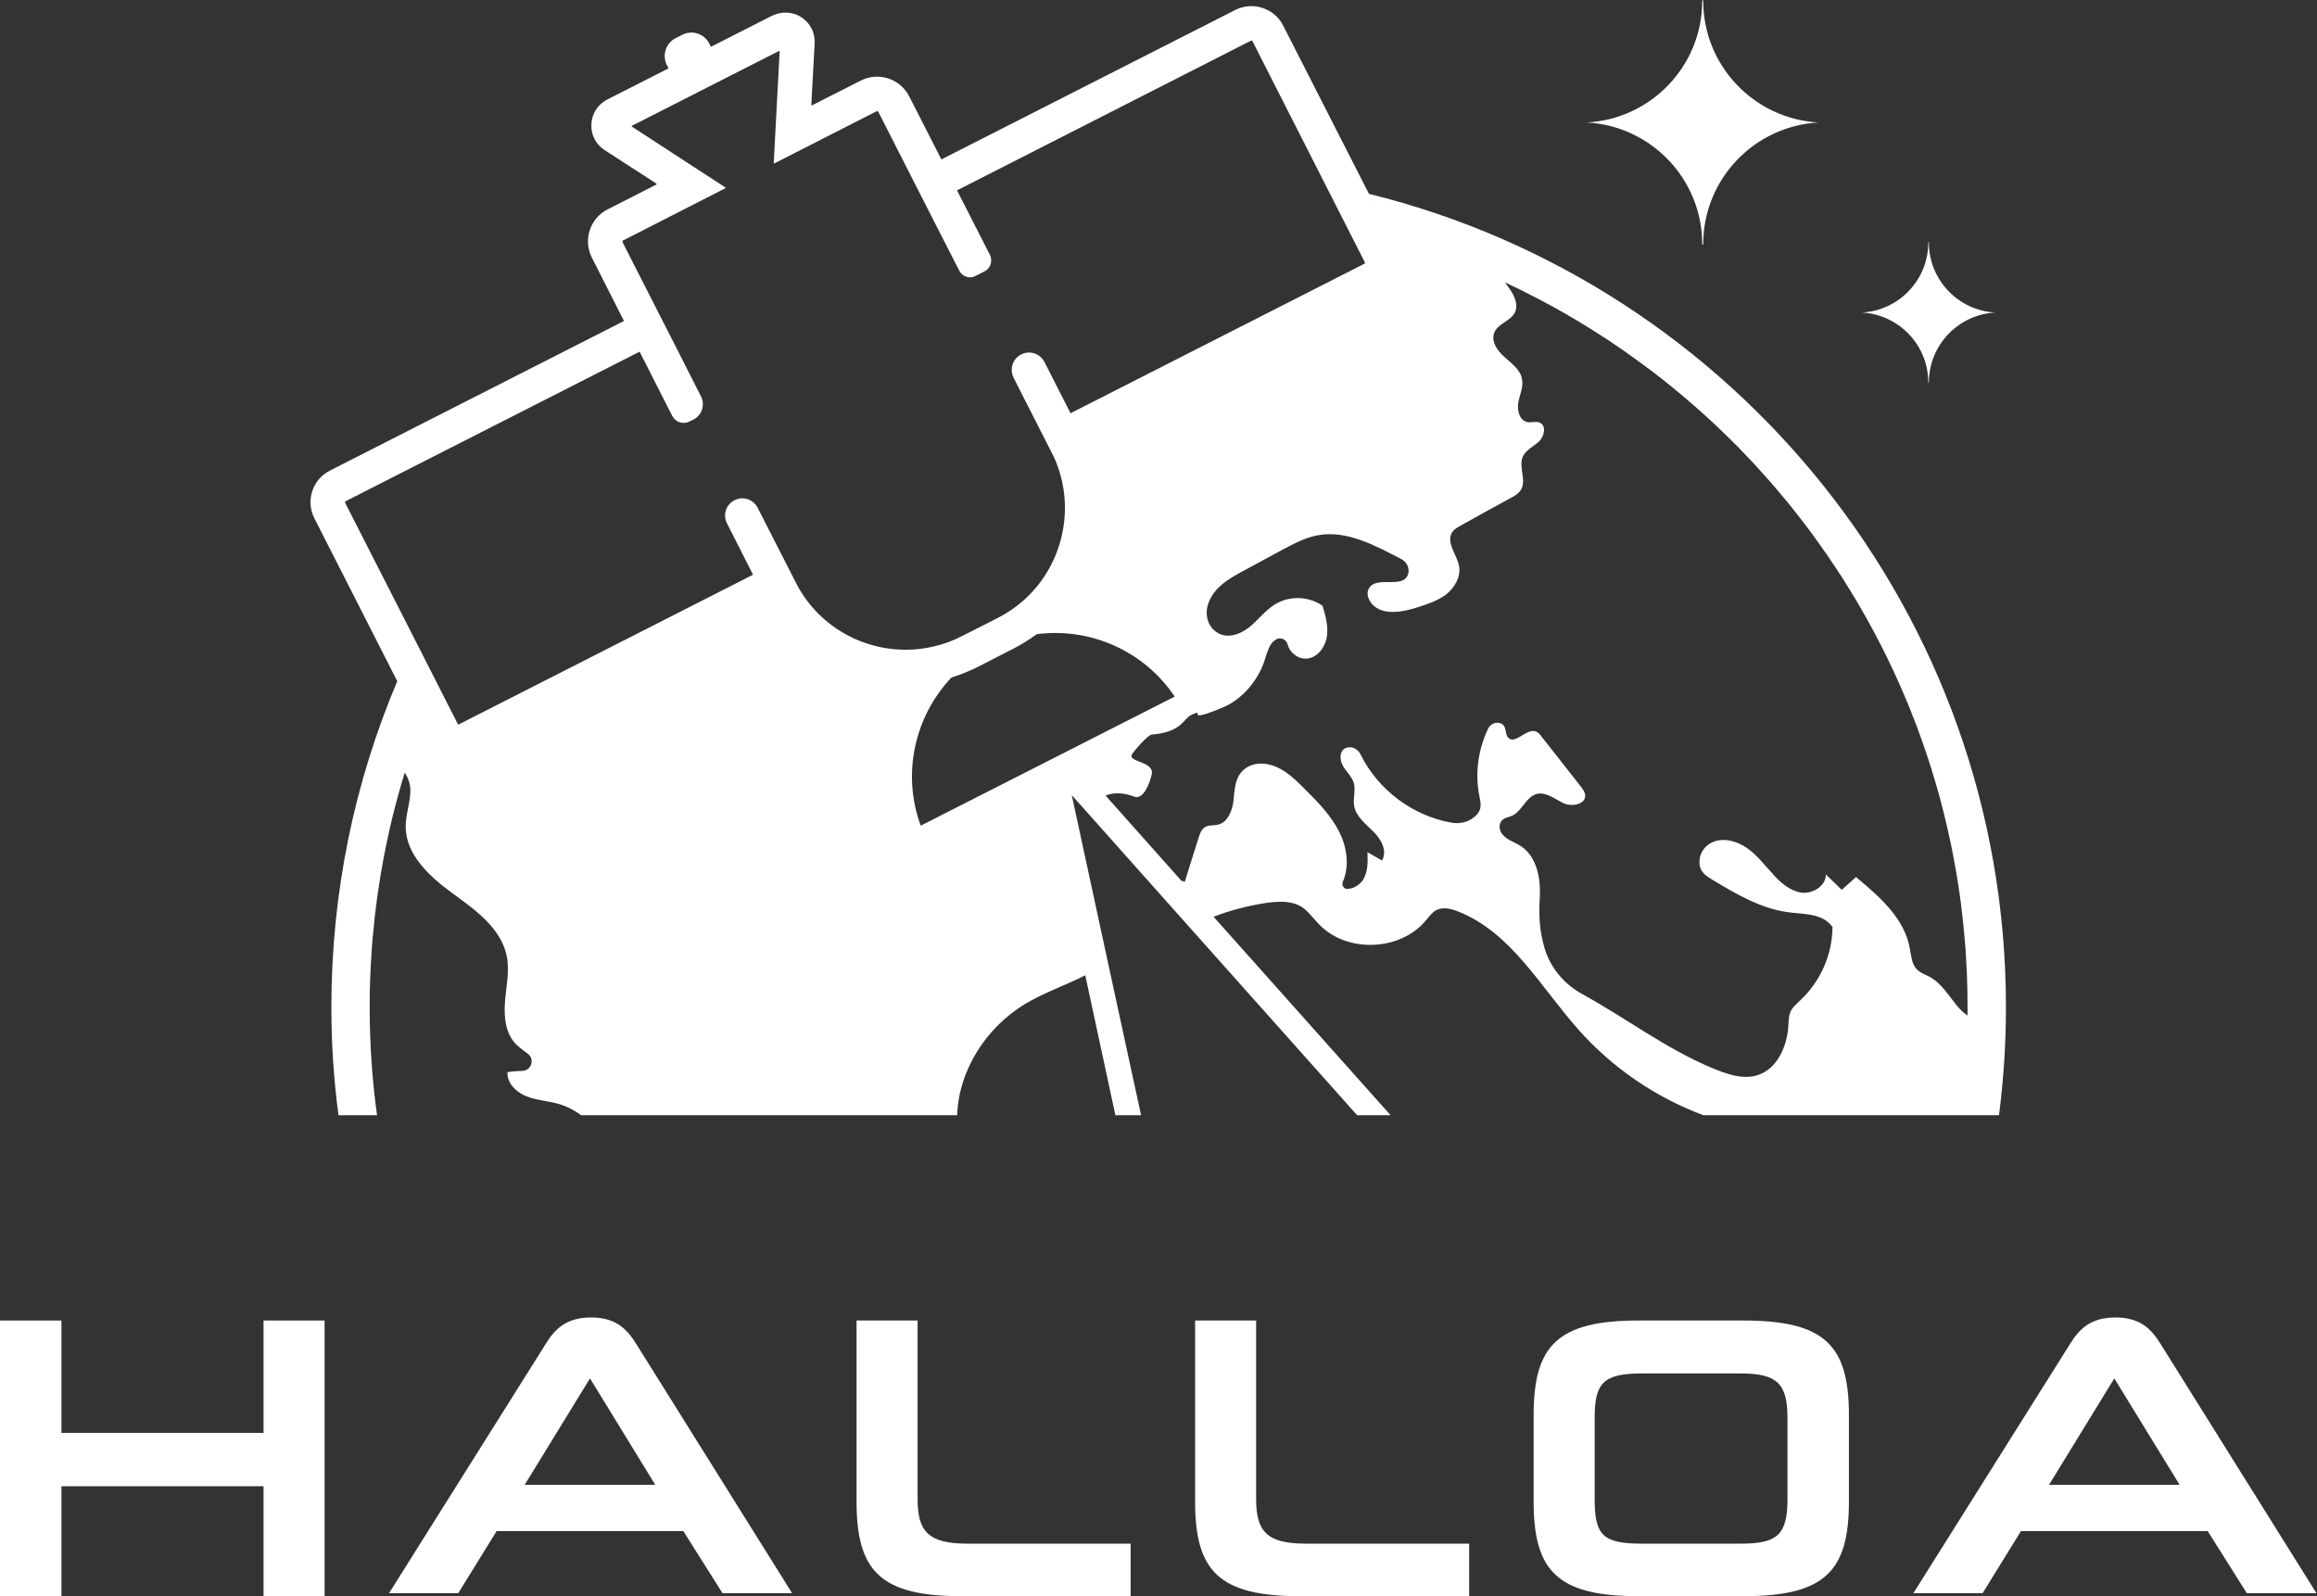
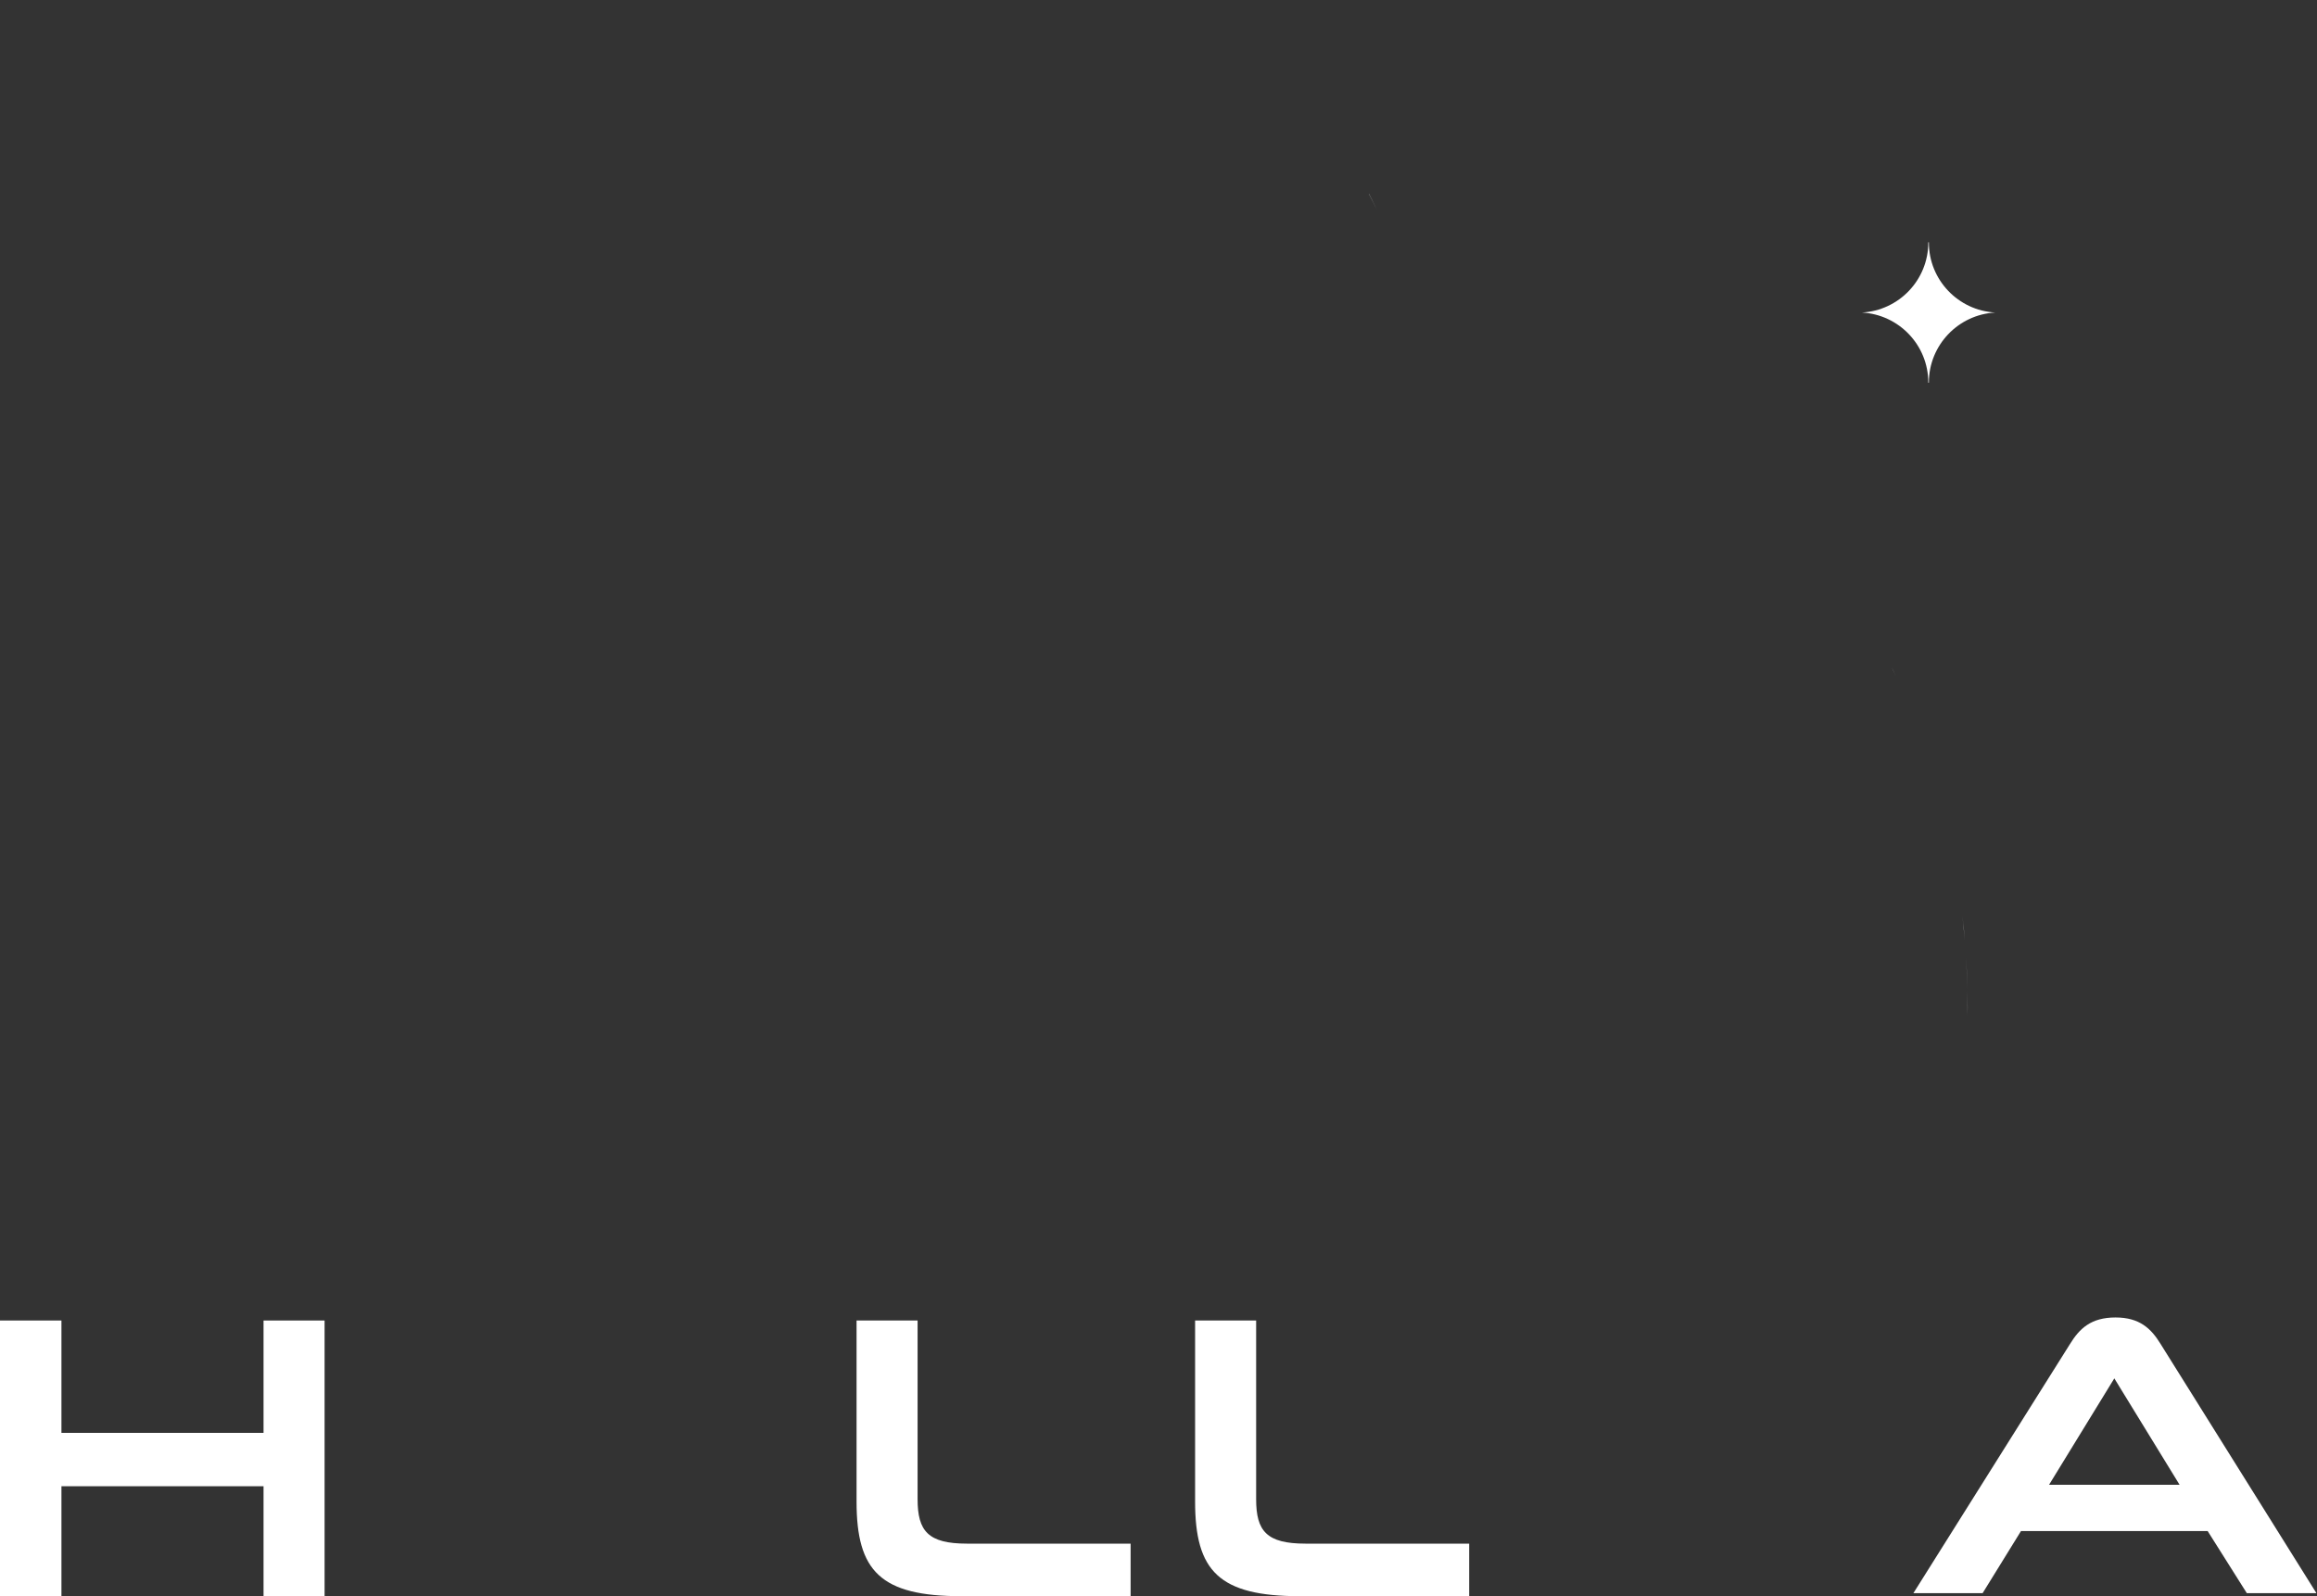
<svg xmlns="http://www.w3.org/2000/svg" id="svg2" xml:space="preserve" width="377.363" height="259.959" viewBox="0 0 377.363 259.959">
  <rect x="0" y="0" width="377.363" height="259.959" fill="#333333" stroke="none" />
  <defs id="defs6" />
  <g id="g8" transform="matrix(1.333,0,0,-1.333,0,259.957)">
    <g id="g10" transform="scale(0.1)">
      <path d="M 321.996,-0.012 V 134.328 H 75.07 V -0.012 H 0 V 336.809 H 75.07 V 199.52 H 321.996 v 137.289 h 74.582 V -0.012 h -74.582" style="fill:#ffffff;fill-opacity:1;fill-rule:nonzero;stroke:none" id="path12" />
-       <path d="m 641.105,136.121 h 159.469 l -79.73,129.981 z M 834.883,79.57 H 606.797 L 559.922,3.699 H 475.355 L 666.723,308.141 c 11.59,18.847 25.605,32.379 55.562,32.379 29.485,0 43.496,-13.532 55.094,-32.379 L 967.77,3.699 H 882.727 L 834.883,79.57" style="fill:#ffffff;fill-opacity:1;fill-rule:nonzero;stroke:none" id="path14" />
      <path d="m 1174.96,-0.012 c -99.27,0 -128.41,30.641 -128.41,115.571 v 221.25 h 74.57 V 118.531 c 0,-39.019 12.85,-54.332 60.26,-54.332 H 1381.4 V -0.012 h -206.44" style="fill:#ffffff;fill-opacity:1;fill-rule:nonzero;stroke:none" id="path16" />
      <path d="m 1588.59,-0.012 c -99.27,0 -128.41,30.641 -128.41,115.571 v 221.25 h 74.58 V 118.531 c 0,-39.019 12.84,-54.332 60.25,-54.332 h 200.01 V -0.012 h -206.43" style="fill:#ffffff;fill-opacity:1;fill-rule:nonzero;stroke:none" id="path18" />
-       <path d="m 2183.96,217.801 c 0,41.98 -12.85,54.32 -56.8,54.32 h -121.49 c -47.41,0 -57.28,-12.34 -57.28,-54.32 v -99.27 c 0,-43.961 9.87,-54.332 57.28,-54.332 h 121.49 c 43.95,0 56.8,10.371 56.8,54.332 z M 2002.21,-0.012 c -99.26,0 -128.4,30.641 -128.4,115.571 V 221.25 c 0,84.941 29.14,115.559 128.4,115.559 h 127.92 c 99.75,0 128.89,-30.618 128.89,-115.559 V 115.559 c 0,-84.93 -29.14,-115.571 -128.89,-115.571 h -127.92" style="fill:#ffffff;fill-opacity:1;fill-rule:nonzero;stroke:none" id="path20" />
      <path d="m 2503.56,136.121 h 159.47 l -79.74,129.981 z M 2697.33,79.57 H 2469.26 L 2422.38,3.699 h -84.57 L 2529.17,308.141 c 11.6,18.847 25.62,32.379 55.58,32.379 29.47,0 43.49,-13.532 55.08,-32.379 L 2830.22,3.699 h -85.04 l -47.85,75.871" style="fill:#ffffff;fill-opacity:1;fill-rule:nonzero;stroke:none" id="path22" />
-       <path d="m 2221.94,1800.53 c -78.53,4.27 -140.95,69.13 -140.95,148.74 0,0.13 0.02,0.25 0.02,0.38 -0.21,0 -0.41,0.03 -0.62,0.03 -0.21,0 -0.41,-0.03 -0.62,-0.03 0,-0.13 0.02,-0.25 0.02,-0.38 0,-79.61 -62.42,-144.47 -140.95,-148.74 78.53,-4.29 140.96,-69.14 140.96,-148.74 0,-0.14 -0.02,-0.26 -0.02,-0.39 0.2,0 0.4,-0.03 0.61,-0.03 0.21,0 0.41,0.03 0.62,0.03 0,0.13 -0.02,0.25 -0.02,0.39 0,79.6 62.42,144.45 140.95,148.74" style="fill:#ffffff;fill-opacity:1;fill-rule:nonzero;stroke:none" id="path24" />
      <path d="m 2437.82,1568.33 c -45.2,2.46 -81.12,39.79 -81.12,85.61 0,0.07 0.01,0.15 0.01,0.22 -0.12,0 -0.24,0.02 -0.35,0.02 -0.13,0 -0.25,-0.02 -0.36,-0.02 0,-0.07 0.01,-0.15 0.01,-0.22 0,-45.82 -35.93,-83.15 -81.13,-85.61 45.21,-2.46 81.13,-39.79 81.13,-85.6 0,-0.08 -0.01,-0.16 -0.01,-0.23 0.11,0 0.23,-0.01 0.36,-0.01 0.11,0 0.23,0.01 0.35,0.01 0,0.08 -0.01,0.15 -0.01,0.23 0,45.81 35.93,83.14 81.12,85.6" style="fill:#ffffff;fill-opacity:1;fill-rule:nonzero;stroke:none" id="path26" />
      <path d="m 2397.57,831.891 c 1.3,-10 2.29,-20.11 3,-30.211 -0.6,6.808 -1.2,13.511 -1.9,20.211 -0.4,3.398 -0.7,6.699 -1.1,10 z m 6.2,-91.411 c -0.21,13.7 -0.8,27.399 -1.7,41.008 0.8,-13.609 1.4,-27.308 1.7,-41.008 z m 0.29,-20.589 c 0,6.89 -0.1,13.789 -0.29,20.589 0.1,-6.89 0.19,-13.699 0.19,-20.589 v -10.5 c 0.1,3.488 0.1,6.988 0.1,10.5 z m -731.39,993.399 h -0.1 l 10,-19.61 z" style="fill:#ffffff;fill-opacity:1;fill-rule:nonzero;stroke:none" id="path28" />
-       <path d="m 2403.96,709.391 c -4.79,3.191 -8.99,7.39 -12.69,11.699 -10.21,12.398 -18.8,27.191 -32.71,35.09 -5.99,3.402 -12.69,5.308 -17.19,10.308 -5.71,6.391 -6.2,16.094 -7.9,24.602 -6.3,36.789 -37.1,63.801 -65.8,87.5 l -17.41,-15.61 -19.39,18.801 c 0,-14.39 -16.41,-24.199 -30.61,-22.101 -13.89,2.5 -25.4,12.5 -34.69,23.3 -10,10.61 -19.11,22.801 -31.2,31.2 -13.2,9.101 -31.1,13.699 -45.31,5.308 -7.79,-4.808 -12.69,-13.398 -12.69,-22.5 0,-12.008 8,-16.906 15.59,-21.508 30.4,-18.398 62.21,-36.992 97.5,-40.398 19.21,-1.992 38.3,-1.992 49.5,-17.5 -0.19,-33.703 -14.69,-66.594 -39.39,-89.602 -4.1,-4.101 -8.6,-7.601 -11.3,-12.691 -2.9,-5.707 -2.9,-12.707 -3.3,-19.109 -1.6,-24.59 -13.41,-51.391 -36.6,-59.289 -18.6,-6.411 -38.7,0.988 -56.91,8.589 -56.89,23.911 -103.7,60.211 -158.7,90.399 -21.99,12.211 -38.8,32.312 -45.69,56.203 -6.2,21.699 -7.1,39.199 -5.7,62.098 1.2,23.211 -3.9,49.699 -23.21,62.199 -7.9,5.301 -17.39,7.402 -23.19,15.301 -2.61,3.8 -3.6,8.91 -1.9,12.898 2.59,6.508 9.4,6.703 14.6,9.008 12.19,5.797 16.9,23.297 30.09,26.598 11.2,2.699 21.81,-6.196 32.31,-11.196 10.5,-5.101 27.9,-1.504 26.7,10 -0.5,3.895 -2.9,6.899 -5.21,10.098 -16.09,20.294 -31.99,40.894 -48.29,61.404 -1.6,2.39 -3.81,4.8 -6.71,6 -11.49,4.3 -25.29,-16.51 -33.69,-7.71 -5,5 -0.91,15 -10.2,17.9 -5.6,1.71 -11.8,-1.39 -14.4,-6.59 -12.21,-25.4 -16.31,-54.8 -10.8,-82.305 1.7,-8.797 4.3,-17.601 -6.41,-26.004 -7.69,-6.301 -17.79,-8.402 -27.29,-6.801 -47.8,8.305 -90.4,40.403 -111.6,83.8 -2.71,5.4 -8.5,9.01 -14.41,8.3 -11.49,-1.19 -11.7,-14.49 -6.89,-22.7 4.3,-7.4 11,-13.1 13.3,-20.993 2.39,-8.903 -1.2,-18.203 0.29,-27.5 2.1,-13.102 13.91,-22.106 23.41,-31.606 9.6,-9.301 17.7,-23.902 10.6,-35.402 l -17.7,10.109 c 0.5,-11.297 0.69,-23 -4.8,-32.808 -4.01,-6.899 -12.3,-12.192 -20.1,-12 -4,0 -6.91,4.601 -5.21,8.511 8.3,19.09 5.21,41.989 -4.1,60.59 -10.29,20.805 -26.99,37.606 -43.29,53.801 -13.1,13.208 -27,26.508 -46.1,29.708 -7.71,1.2 -15.8,0.19 -22.5,-3.5 -16.7,-9.7 -15.8,-27.106 -17.71,-42.602 -1.7,-12.004 -7.19,-25.208 -18.59,-27.997 -5.4,-1.41 -11.3,-0.211 -16.1,-3.113 -4.51,-2.687 -6.4,-8.398 -7.9,-13.398 -5.7,-17.692 -11.21,-35.399 -16.7,-53.301 -1.21,0.402 -2.6,0.902 -4.11,1.109 l -90.09,101.196 -2.6,3.101 c 11.2,4.399 23.4,2.899 34.9,-1.402 11.2,-4.297 19.1,16.305 21.5,27.407 3.1,15.89 -29.9,14.7 -24.2,24.19 2.7,4.4 19.1,23.71 24.2,24.2 37,3.01 38.5,19.4 47.99,23.81 20.61,10.1 -11.89,-11.91 39.01,9.4 23,9.8 40.9,30.79 49.69,54 2.71,7.7 4.41,15.49 8.4,22.3 1.41,2.29 3.3,4.49 5.51,5.9 5.5,4.39 13.4,1.49 15.29,-4.9 2.61,-10.6 13.4,-19.01 24.41,-17.6 12.69,1.69 21.8,14.19 23.7,26.89 1.8,12.61 -1.7,25.31 -5.3,37.5 -16.7,11.9 -40.71,12.7 -58.3,1.7 -11.3,-6.99 -19.91,-18.2 -30.1,-26.9 -12.5,-10.3 -30.9,-16.9 -44.3,-4.49 -8.1,7.39 -10.51,18.89 -7.9,29.4 6.09,22.29 26.09,33.5 45,43.6 15.5,8.59 31.3,16.89 47.1,25.49 13.59,7.2 27.39,14.61 42.6,17.4 35.5,6.61 70.5,-12.79 101.8,-28.9 6.9,-3.5 10.8,-11.49 8.6,-18.6 -6.01,-19.1 -39.9,-0.69 -48.3,-18.19 -2.1,-4.31 -1.2,-9.51 1.1,-13.9 11.1,-19.61 39.09,-15 59.8,-8.11 12,3.91 24.69,8.11 34.69,16.1 9.81,8.1 17.01,20.71 15.11,33.41 -2.61,14.6 -16.81,29.6 -8.41,42.1 2.61,3.9 6.71,5.89 10.51,8.1 20.6,11.5 41.09,22.79 61.7,34 4.3,2.39 8.8,5 11.49,9.3 7.41,11.49 -3.09,27.99 2.41,40.7 3.49,8.1 12.9,12.19 19.6,18.4 6.7,6.09 9.6,19.3 1.2,23.19 -4.81,2.01 -10.31,-0.3 -15.31,0.7 -9.79,2.11 -12.59,14.51 -10.99,24.11 1.89,9.5 6.49,19.09 4.5,28.69 -2.1,11.5 -12.7,18.81 -21.5,26.81 -8.8,7.59 -16.9,19.59 -12.01,30.39 4.91,10.7 19.91,13.5 24.91,24.11 4.29,8.8 -0.2,19.29 -5.71,27.5 -1.89,2.8 -4.29,5.99 -6.49,9.09 6.8,-3.2 13.5,-6.4 20.19,-9.7 6.7,-3.29 13.4,-6.7 20,-10.19 22.31,-11.61 44.11,-24.11 65.41,-37.5 4.8,-3.01 9.59,-6 14.4,-9.2 4.3,-2.7 8.5,-5.5 12.69,-8.41 4.2,-2.79 8.4,-5.7 12.6,-8.59 4.21,-2.91 8.3,-5.8 12.5,-8.91 4.1,-2.9 8.21,-5.89 12.31,-9 3.49,-2.5 7.1,-5.2 10.5,-7.79 2.99,-2.3 5.89,-4.5 8.9,-6.9 10.29,-8.01 20.29,-16.2 30.2,-24.61 3.09,-2.7 6.2,-5.29 9.29,-7.99 0.51,-0.41 1.01,-0.91 1.51,-1.3 8,-7 15.99,-14.2 23.8,-21.41 8.3,-7.79 16.5,-15.7 24.6,-23.79 3.79,-3.71 7.59,-7.5 11.2,-11.41 9.6,-9.89 19,-19.89 28,-30.19 5.7,-6.21 11.1,-12.6 16.5,-19 4.3,-5 8.59,-10.2 12.8,-15.3 13.69,-17.01 26.99,-34.41 39.49,-52.31 1.51,-1.99 2.9,-4 4.2,-5.99 2.01,-2.7 3.91,-5.4 5.61,-8.21 0.5,-0.69 0.99,-1.39 1.4,-2.1 2.59,-3.59 5,-7.19 7.3,-10.8 5.2,-7.7 10.1,-15.49 14.89,-23.4 4.9,-7.79 9.71,-15.8 14.31,-23.79 3.99,-6.9 7.9,-13.8 11.7,-20.8 3.7,-6.7 7.29,-13.4 10.7,-20.2 3.4,-6.5 6.7,-13 9.89,-19.6 0.11,-0.3 0.31,-0.61 0.4,-0.81 1.81,-3.79 3.61,-7.5 5.4,-11.29 0.61,-1.1 1.21,-2.3 1.7,-3.51 0.9,-2.19 1.91,-4.39 2.9,-6.49 3,-6.3 5.81,-12.71 8.51,-19.1 1.7,-3.8 3.3,-7.71 4.89,-11.5 0.8,-1.9 1.6,-3.71 2.31,-5.5 1.7,-3.9 3.2,-7.9 4.69,-11.91 0.31,-0.7 0.61,-1.3 0.81,-1.99 2,-4.91 3.9,-9.8 5.7,-14.8 0.3,-0.8 0.59,-1.5 0.8,-2.3 1,-2.61 2,-5.31 2.9,-7.9 1.3,-3.3 2.39,-6.5 3.5,-9.8 1.5,-4.4 3.1,-8.8 4.5,-13.3 1.6,-4.71 3.2,-9.51 4.7,-14.4 0,0 0,0 0,-0.11 1.5,-4.69 2.99,-9.49 4.4,-14.396 1,-3.2 1.89,-6.403 2.79,-9.598 1.01,-3.504 2,-7.102 3.01,-10.602 0.4,-1.3 0.8,-2.703 1.09,-4.097 1.21,-4.606 2.5,-9.203 3.61,-13.903 0.4,-1.601 0.8,-3.203 1.2,-4.804 0.8,-3.192 1.6,-6.399 2.29,-9.598 0.51,-1.992 1.01,-3.992 1.41,-5.992 1.49,-6.301 2.9,-12.602 4.2,-18.899 1.3,-6.312 2.6,-12.5 3.7,-18.812 1,-4.891 1.89,-9.789 2.7,-14.789 0.8,-4.602 1.6,-9.199 2.3,-13.899 0.8,-4.601 1.49,-9.203 2.1,-13.91 0.1,-0.191 0.1,-0.402 0.1,-0.59 0.59,-3.8 1.1,-7.711 1.6,-11.601 0.19,-1.508 0.4,-3 0.5,-4.602 0.5,-3.308 0.9,-6.699 1.2,-10.097 1.3,-10 2.29,-20.11 3,-30.211 0.7,-6.7 1.2,-13.399 1.5,-20.192 0.9,-13.609 1.49,-27.308 1.7,-41.008 0.19,-6.8 0.29,-13.699 0.29,-20.589 0,-3.512 0,-7.012 -0.1,-10.5 z M 1124.97,941.379 c -23.4,63.201 -7.5,133.601 37.7,181.211 l 0.1,-0.11 c 10.5,3.31 20.9,7.41 31,12.41 l 44.3,22.7 c 10.1,5.2 19.6,11.19 28.3,17.5 0,0.2 0,0.2 0,0.2 64.9,8.7 131.3,-20 168.89,-76.2 z M 977.066,1229.78 c -1.699,2.9 -3.398,5.71 -4.8,8.81 l -46.5,91.1 c -5.297,10.4 -17.899,14.69 -28.301,9.3 -10.496,-5.31 -14.598,-17.9 -9.199,-28.3 l 31.804,-62.7 -359.203,-182.7 c -0.699,-0.31 -1.504,-0.11 -1.695,0.6 l -38.106,75 -99.394,195 c -0.207,0.79 0,1.5 0.594,1.9 l 359.199,182.69 13.605,-26.7 v -0.1 l 26.297,-51.7 c 4,-7.69 13.301,-10.7 20.899,-6.89 l 5.199,2.59 c 10.203,5.2 14.207,17.91 9.101,28.01 l -27.699,54.6 -68.199,133.89 c -0.5,1 0,2.1 1.004,2.41 l 124.598,63.59 c 0.402,0.11 0.402,0.71 0,1 l -39.903,25.9 -74.301,48.4 c -0.601,0.41 -0.5,0.91 0,1.01 l 179.5,91.3 c 0.5,0.3 1.004,0 1.004,-0.5 l -4.703,-88.51 -2.5,-47.6 c -0.097,-0.49 0.5,-0.8 0.801,-0.59 l 124.602,63.5 c 1,0.39 2.2,0.2 2.5,-0.8 l 68.8,-135.2 29.9,-58.51 c 3.6,-7.3 12.6,-10.49 19.9,-6.6 l 11,5.61 c 7.4,3.69 10.2,12.69 6.7,20 l -25.9,50.79 -14.4,28.21 359.2,182.9 c 0.7,0.4 1.39,0 1.79,-0.6 l 102.31,-201.41 35,-68.79 c 0.4,-0.51 0,-1.3 -0.5,-1.71 l -359.1,-182.69 -31.91,62.69 c -5.39,10.31 -18.09,14.5 -28.39,9.1 -5.4,-2.6 -8.8,-7.19 -10.5,-12.19 -1.7,-5.2 -1.3,-10.8 1.2,-16.21 l 46.4,-91.2 c 1.6,-2.79 2.9,-6.09 4.4,-9.09 25.9,-61 8.5,-131.41 -40.5,-173.41 -8.8,-7.59 -18.9,-14.29 -29.6,-19.8 l -44.6,-22.59 c -10.7,-5.51 -22,-9.6 -33.6,-12.21 -62.7,-14.89 -129.9,12.21 -163.804,69.4 z m 695.604,483.51 9.9,-19.61 -10,19.61 v 0.1 l -104.81,205.6 c -10.89,21.3 -36.99,29.79 -58.49,19 l -359.1,-182.61 -39.2,76.9 c -11,21.71 -37.5,30.51 -59.3,19.4 l -59.701,-30.29 c -0.403,-0.3 -0.699,0 -0.699,0.59 l 4.097,75.5 c 0.602,12.9 -5.601,24.81 -16.402,31.7 -10.996,7.21 -25.195,7.21 -36.996,1.11 l -72.903,-37.1 c -0.199,-0.1 -0.699,0 -0.8,0.2 l -1.7,3.69 c -6.199,11.91 -20.8,16.81 -32.898,10.6 l -8.301,-4.2 c -11.898,-6 -16.5,-20.8 -10.699,-32.69 l 2.004,-3.5 c 0.098,-0.31 0,-0.8 -0.305,-0.9 l -74.398,-37.8 c -11.5,-5.91 -18.801,-17.1 -19.399,-30 -0.8,-12.8 5.297,-24.7 15.996,-31.71 l 63.5,-41.09 c 0.301,-0.41 0.301,-0.9 -0.097,-1.1 l -59.504,-30.31 c -21.797,-10.99 -30.297,-37.59 -19.199,-59.2 l 39.101,-77.2 -359.301,-182.8 c -21.296,-10.7 -29.898,-36.99 -18.894,-58.39 l 101.195,-198.91 c -51.801,-122.392 -80.5,-256.892 -80.5,-397.989 0,-44.809 2.903,-89.012 8.699,-132.313 h 47.102 c -6,43.301 -8.996,87.504 -8.996,132.313 0,12.5 0.191,25 0.695,37.398 0.203,6.09 0.5,12.102 0.899,18.191 0.402,7.102 0.906,14.2 1.402,21.2 0,0.308 0.098,0.5 0.098,0.8 0.304,4.411 0.601,8.899 1.203,13.301 1.097,12.598 2.5,25.207 4.199,37.598 0.598,5.211 1.297,10.402 2.199,15.609 3.602,24.692 8.199,49.102 13.699,73.192 2.602,11.699 5.5,23.203 8.602,34.703 3,11.504 6.301,22.898 9.801,34.207 4.199,-5.91 6.699,-13.406 6.898,-20.602 0.305,-15.203 -5.699,-29.898 -5.699,-45.008 -0.102,-34.699 29.402,-61.39 57.398,-81.89 28,-20.309 59.399,-42.809 66.106,-76.809 3.695,-18.402 -0.805,-37.199 -2.203,-55.902 -1.403,-18.699 0.699,-39.5 14.398,-52.391 4,-3.699 9.102,-7.398 13.903,-11.097 8.398,-6.801 3.796,-20.403 -7.204,-20.61 -6,-0.101 -12,-0.601 -17.996,-1.59 -0.898,-13.109 10.297,-24.203 22.5,-29.203 12.196,-5 25.598,-5.699 38.196,-9.097 10.601,-2.801 20.504,-7.801 29.304,-14.313 h 459.4 v 0.113 c 1.8,54.7 35.3,106.797 82.4,135.5 23.4,14.098 49.7,22.989 74.1,35.399 l 36.8,-170.899 v -0.113 h 31.4 l -41.1,189.504 -43.6,201.602 21.2,-23.7 76.5,-85.894 45.9,-51.508 205.09,-230.004 h 40.9 l -0.1,0.113 -216.2,242.391 c 20.31,7.898 41.41,13.297 62.9,16.699 15.4,2.207 31.81,3.41 44.81,-4.699 8.3,-5.594 13.99,-13.891 20.99,-21.094 33.91,-35.609 99.51,-33.199 130.81,4.793 3.7,4.301 7.1,9.301 12.3,12.199 8.5,4.602 18.7,1.911 27.6,-1.699 64.7,-25.801 100.7,-93 147,-144.793 41.09,-46.199 93.8,-82.097 151.8,-103.797 l 0.09,-0.113 h 361.3 c 5.61,43.301 8.51,87.504 8.51,132.313 0,479.799 -332,883.399 -778.2,993.399" style="fill:#ffffff;fill-opacity:1;fill-rule:nonzero;stroke:none" id="path30" />
      <path d="m 1672.67,1713.29 9.9,-19.61 -10,19.61 z" style="fill:#ffffff;fill-opacity:1;fill-rule:nonzero;stroke:none" id="path32" />
      <path d="m 2313.16,1131.18 c 0.9,-2.19 1.91,-4.39 2.9,-6.49 -1.49,3.4 -2.99,6.7 -4.6,10 0.61,-1.1 1.21,-2.3 1.7,-3.51" style="fill:#ffffff;fill-opacity:1;fill-rule:nonzero;stroke:none" id="path34" />
    </g>
  </g>
</svg>